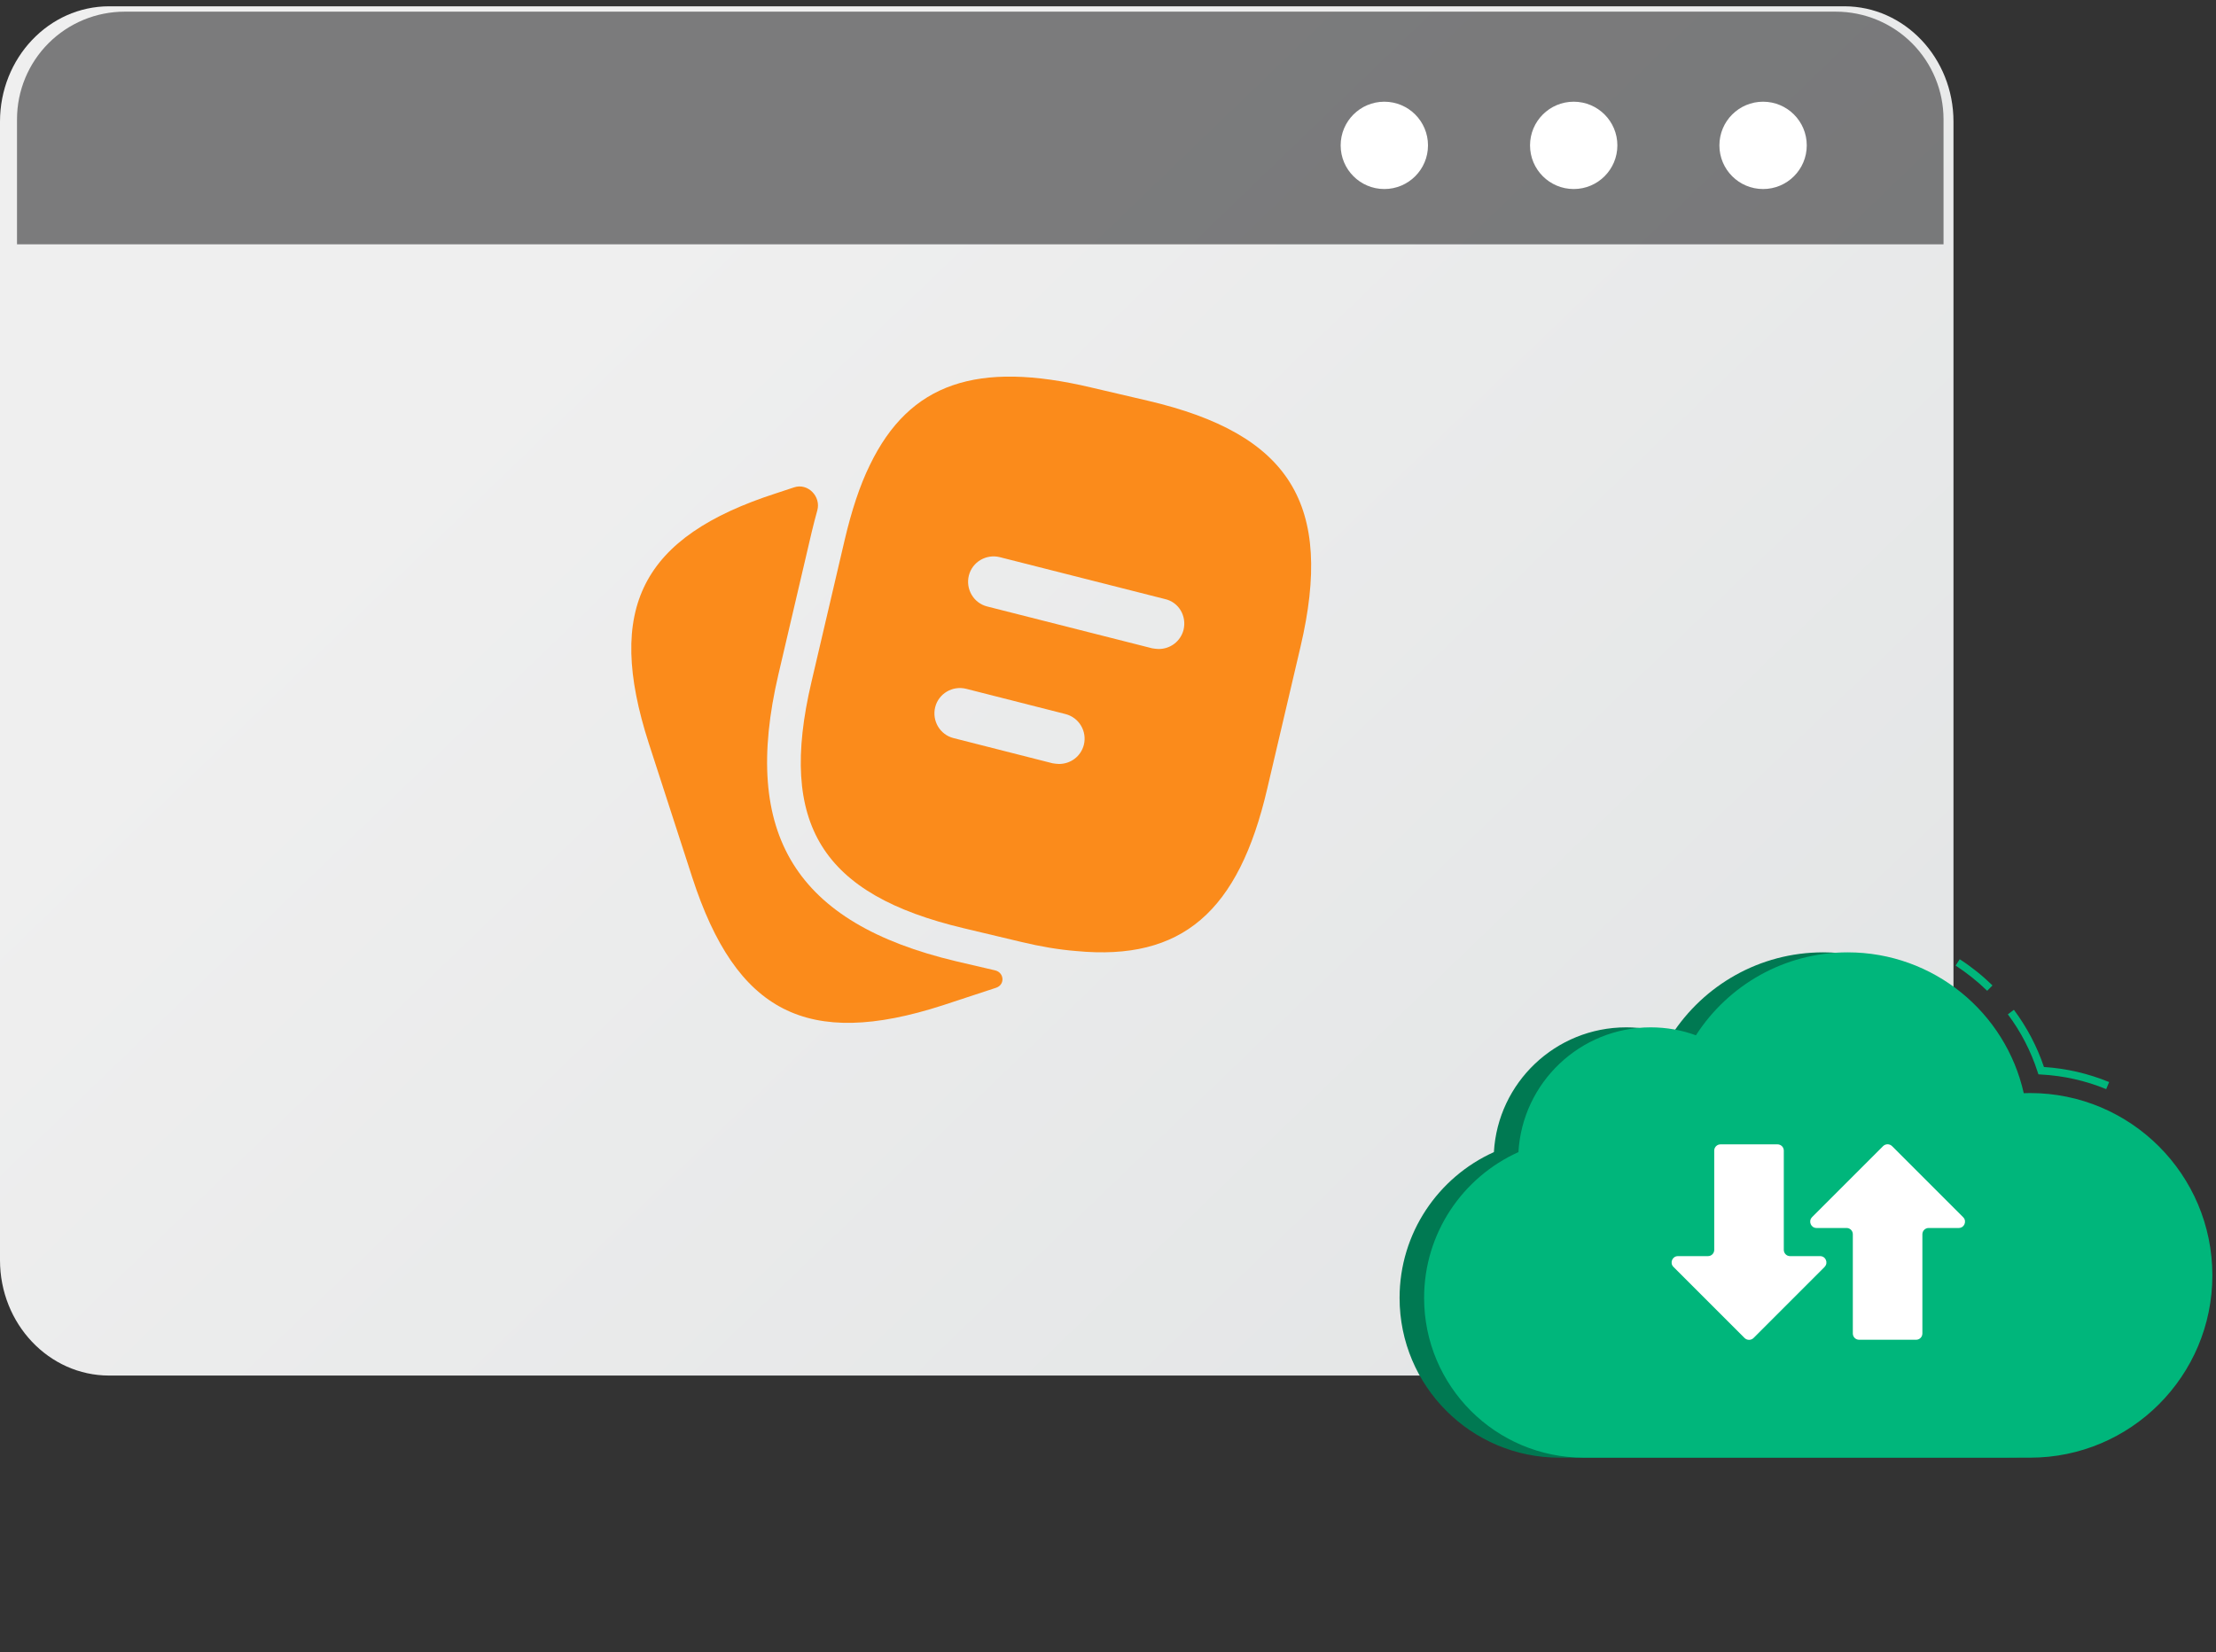
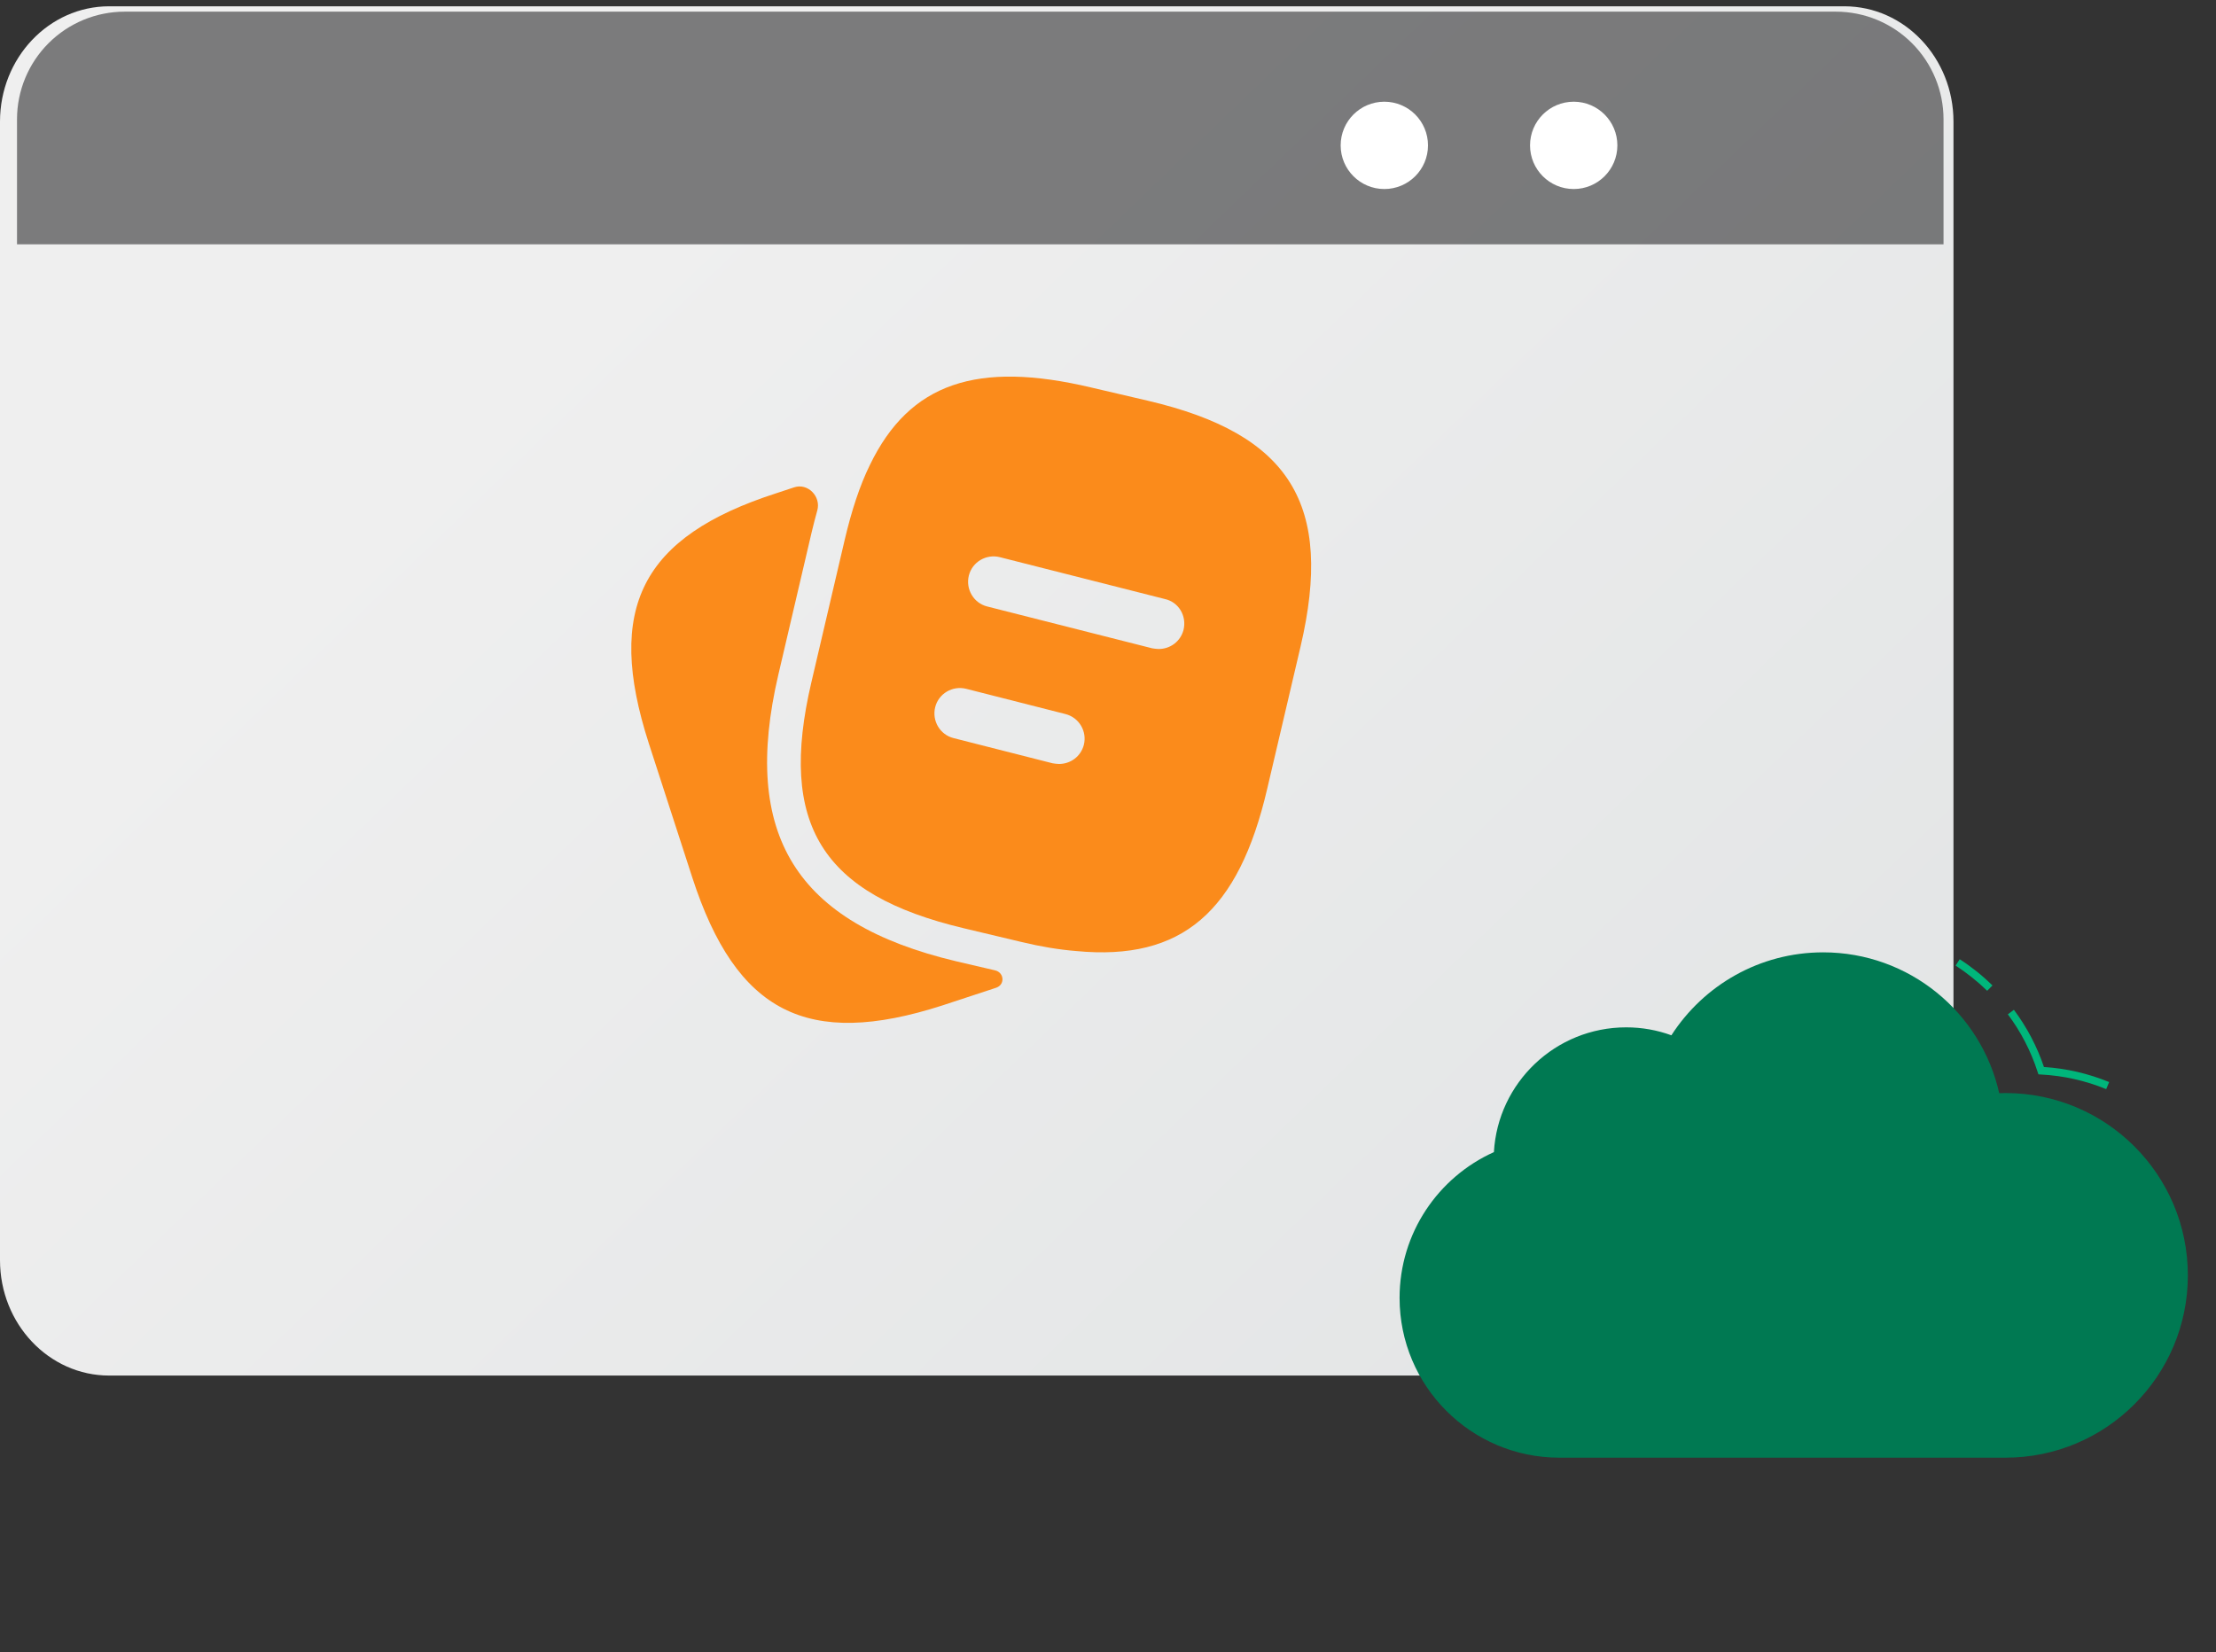
<svg xmlns="http://www.w3.org/2000/svg" width="114" height="85" viewBox="0 0 114 85" fill="none">
  <rect x="0" y="0" width="114" height="85" fill="#333333" stroke="none" />
  <g clip-path="url(#clip0_1516_10776)">
    <path d="M100.495 6.258V64.839C100.495 68.114 97.978 70.775 94.88 70.775H5.615C2.516 70.775 0 68.114 0 64.839V6.258C0 2.983 2.515 0.324 5.615 0.324H94.881C97.978 0.324 100.495 2.983 100.495 6.258Z" fill="url(#paint0_linear_1516_10776)" />
    <path opacity="0.66" d="M99.983 6.136V12.569H0.875V6.136C0.876 4.668 1.46 3.26 2.498 2.222C3.536 1.184 4.944 0.601 6.412 0.6H94.446C95.914 0.601 97.322 1.184 98.36 2.222C99.398 3.26 99.982 4.668 99.983 6.136Z" fill="#161617" fill-opacity="0.8" />
    <path d="M71.216 9.726C72.456 9.726 73.462 8.721 73.462 7.48C73.462 6.239 72.456 5.233 71.216 5.233C69.975 5.233 68.969 6.239 68.969 7.48C68.969 8.721 69.975 9.726 71.216 9.726Z" fill="white" />
    <path d="M80.958 9.726C82.198 9.726 83.204 8.721 83.204 7.48C83.204 6.239 82.198 5.233 80.958 5.233C79.717 5.233 78.711 6.239 78.711 7.48C78.711 8.721 79.717 9.726 80.958 9.726Z" fill="white" />
-     <path d="M90.7 9.726C91.941 9.726 92.947 8.721 92.947 7.48C92.947 6.239 91.941 5.233 90.7 5.233C89.459 5.233 88.453 6.239 88.453 7.48C88.453 8.721 89.459 9.726 90.7 9.726Z" fill="white" />
  </g>
  <path d="M51.186 49.925C51.667 50.036 51.711 50.666 51.243 50.822L48.478 51.732C41.53 53.972 37.873 52.1 35.615 45.152L33.375 38.24C31.135 31.292 32.99 27.617 39.938 25.377L40.855 25.074C41.56 24.84 42.246 25.547 42.045 26.262C41.946 26.617 41.851 26.987 41.758 27.372L40.043 34.705C38.118 42.947 40.935 47.497 49.178 49.457L51.186 49.925Z" fill="#FB8B1B" />
  <path d="M59.047 20.617L56.125 19.935C50.28 18.552 46.797 19.69 44.75 23.925C44.225 24.992 43.805 26.287 43.455 27.775L41.74 35.107C40.025 42.422 42.282 46.027 49.58 47.76L52.52 48.46C53.535 48.705 54.48 48.862 55.355 48.932C60.815 49.457 63.72 46.902 65.19 40.585L66.905 33.27C68.62 25.955 66.38 22.332 59.047 20.617ZM55.757 38.327C55.6 38.922 55.075 39.307 54.48 39.307C54.375 39.307 54.27 39.29 54.147 39.272L49.055 37.977C48.355 37.802 47.935 37.085 48.11 36.385C48.285 35.685 49.002 35.265 49.702 35.44L54.795 36.735C55.512 36.91 55.932 37.627 55.757 38.327ZM60.885 32.412C60.727 33.007 60.202 33.392 59.607 33.392C59.502 33.392 59.397 33.375 59.275 33.357L50.787 31.205C50.087 31.03 49.667 30.312 49.842 29.612C50.017 28.912 50.735 28.492 51.435 28.667L59.922 30.82C60.64 30.977 61.06 31.695 60.885 32.412Z" fill="#FB8B1B" />
  <path d="M76.852 59.284C77.054 55.702 80.025 52.859 83.659 52.859C84.476 52.859 85.259 53.003 85.983 53.268C87.634 50.702 90.516 49 93.791 49C98.218 49 101.921 52.1 102.848 56.247C102.957 56.247 103.062 56.239 103.171 56.239C108.354 56.239 112.552 60.441 112.552 65.619C112.552 70.798 108.35 75 103.171 75H80.22C75.68 75 72 71.32 72 66.78C72 63.443 73.99 60.569 76.848 59.28L76.852 59.284Z" fill="#007952" />
  <path d="M102.229 50.978L102.501 50.702C101.987 50.199 101.419 49.744 100.815 49.354L100.605 49.681C101.185 50.059 101.734 50.495 102.233 50.982L102.229 50.978Z" fill="#00B67B" />
  <path d="M108.354 56.032L108.502 55.674C107.431 55.234 106.306 54.973 105.149 54.899C104.795 53.844 104.273 52.855 103.603 51.956L103.292 52.189C103.965 53.089 104.479 54.086 104.822 55.149L104.865 55.277L104.997 55.285C106.158 55.347 107.287 55.6 108.358 56.04L108.354 56.032Z" fill="#00B67B" />
-   <path d="M78.114 59.284C78.316 55.702 81.287 52.859 84.92 52.859C85.738 52.859 86.521 53.003 87.245 53.268C88.896 50.702 91.778 49 95.052 49C99.48 49 103.183 52.1 104.11 56.247C104.219 56.247 104.324 56.239 104.433 56.239C109.616 56.239 113.813 60.441 113.813 65.619C113.813 70.798 109.612 75 104.433 75H81.482C76.942 75 73.262 71.32 73.262 66.78C73.262 63.443 75.251 60.569 78.11 59.28L78.114 59.284Z" fill="#00B67B" />
-   <path d="M93.214 62.629L96.874 58.969C97.003 58.844 97.206 58.844 97.334 58.969L100.994 62.629C101.197 62.831 101.053 63.182 100.765 63.182H99.219C99.04 63.182 98.895 63.326 98.895 63.505V68.61C98.895 68.789 98.751 68.933 98.572 68.933H95.64C95.461 68.933 95.317 68.789 95.317 68.61V63.505C95.317 63.326 95.173 63.182 94.994 63.182H93.448C93.16 63.182 93.016 62.831 93.218 62.629H93.214Z" fill="white" />
-   <path d="M93.868 65.183L90.208 68.844C90.079 68.968 89.877 68.968 89.749 68.844L86.088 65.183C85.886 64.981 86.03 64.63 86.318 64.63H87.864C88.043 64.63 88.187 64.487 88.187 64.307V59.202C88.187 59.023 88.331 58.879 88.51 58.879H91.442C91.621 58.879 91.766 59.023 91.766 59.202V64.307C91.766 64.487 91.91 64.63 92.089 64.63H93.635C93.923 64.63 94.067 64.981 93.864 65.183H93.868Z" fill="white" />
  <defs>
    <linearGradient id="paint0_linear_1516_10776" x1="108.588" y1="94.729" x2="30.9" y2="14.09" gradientUnits="userSpaceOnUse">
      <stop stop-color="#DEE1E2" />
      <stop offset="1" stop-color="#EFEFEF" />
    </linearGradient>
    <clipPath id="clip0_1516_10776">
      <rect width="101" height="71" fill="white" />
    </clipPath>
  </defs>
</svg>